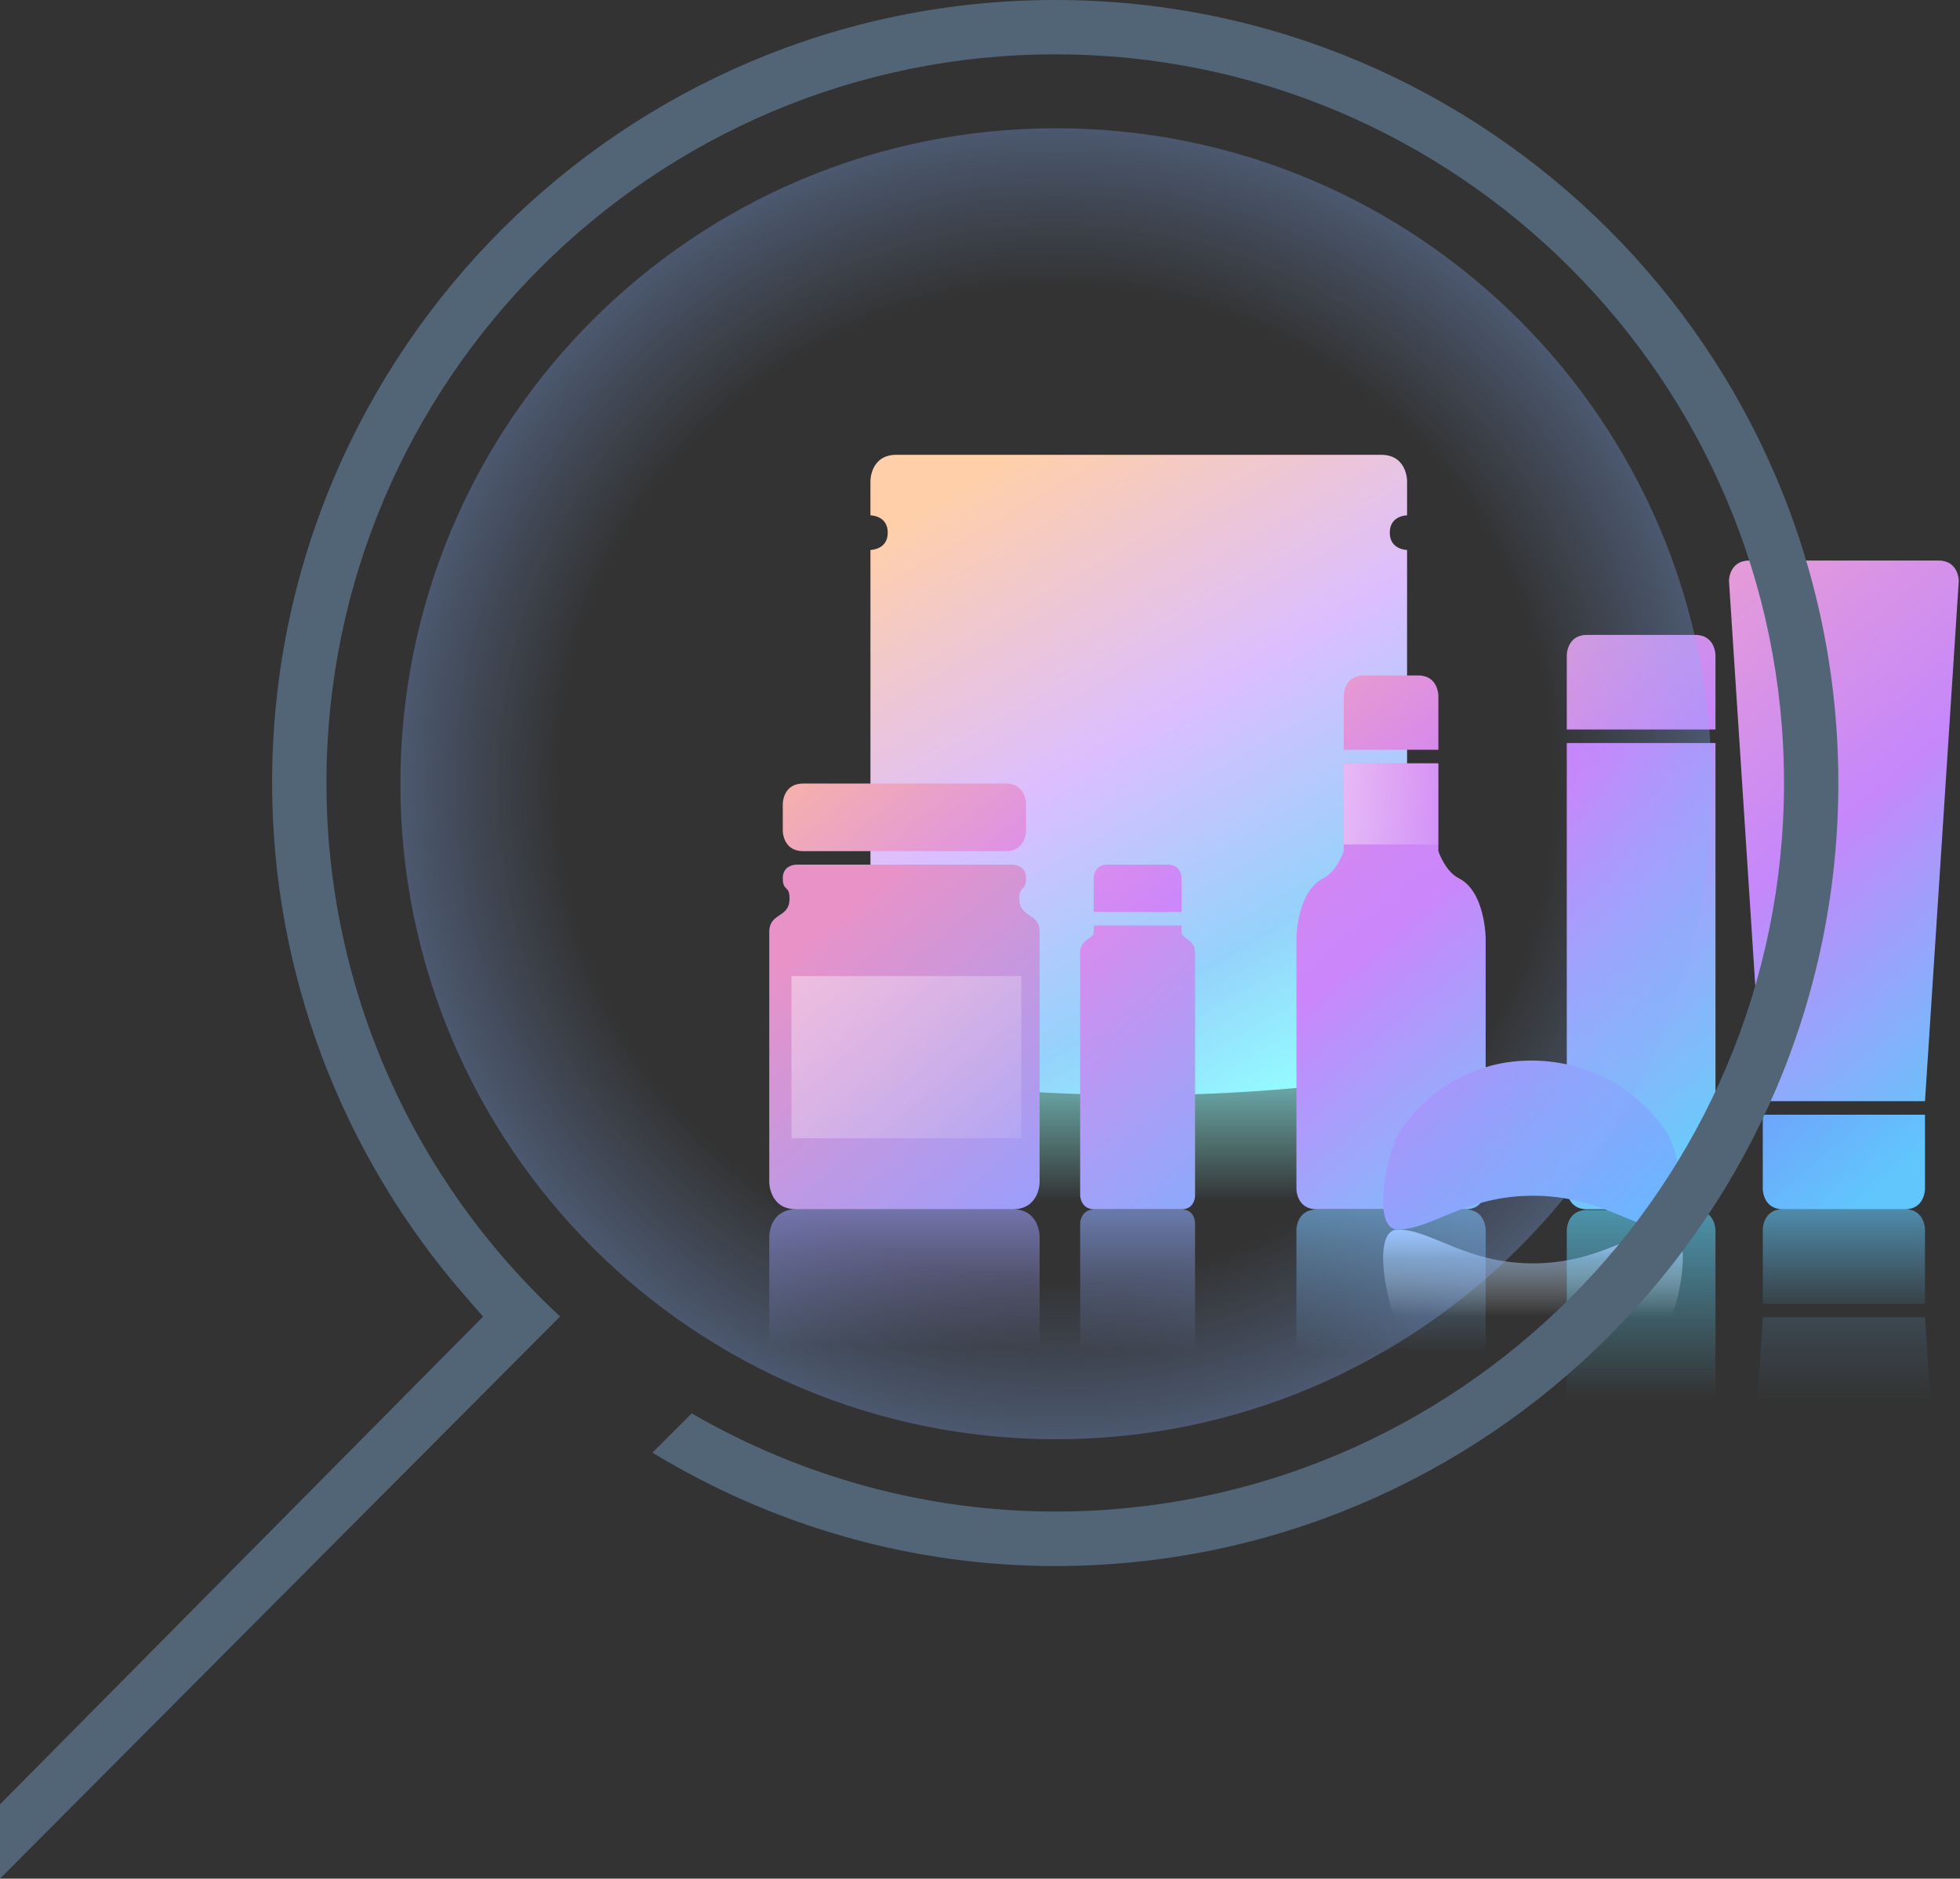
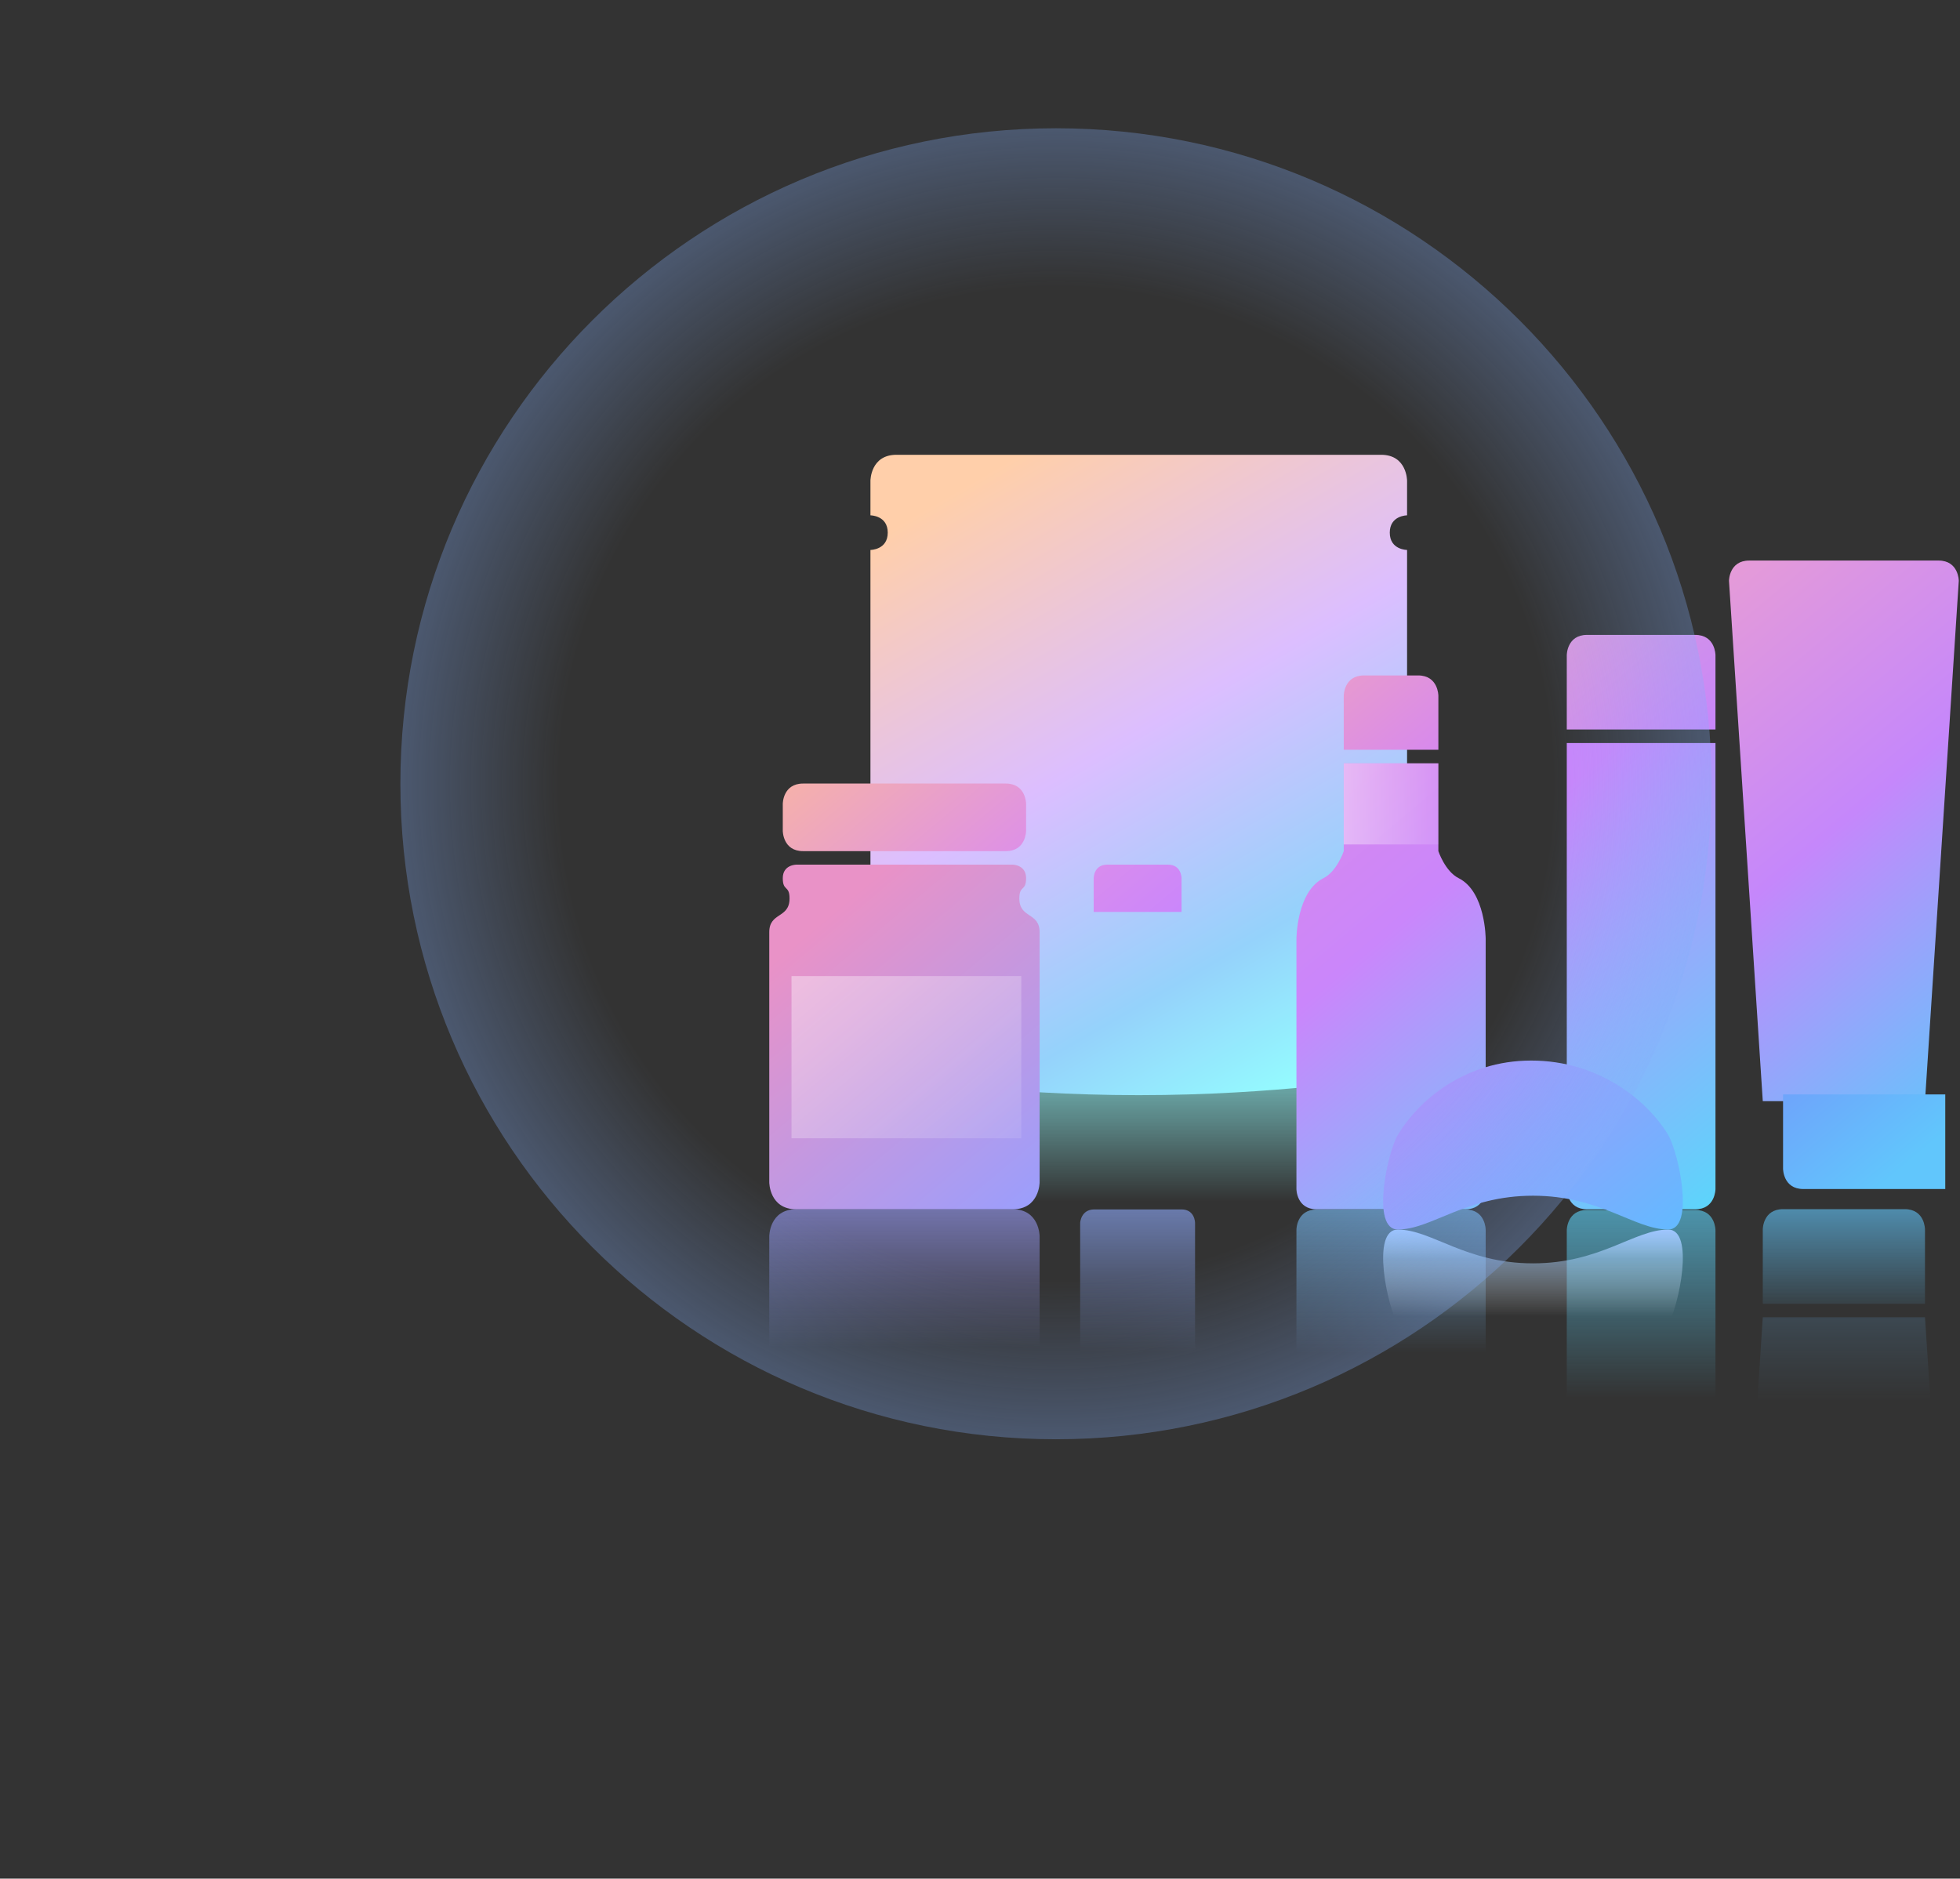
<svg xmlns="http://www.w3.org/2000/svg" fill="#fff" width="290px" height="278px" viewBox="0 0 290 278">
  <rect x="0" y="0" width="290" height="278" fill="#333333" stroke="none" />
  <style type="text/css">
.st0{fill:url(#pouch_x5F_shadow_1_);}
.st1{fill:url(#pouch_1_);}
.st2{fill:url(#bottle5_2_);}
.st3{fill:url(#bottle5_3_);}
.st4{fill:url(#bottle5_6_);}
.st5{fill:url(#bottle5_7_);}
.st6{fill:url(#bottle4_1_);}
.st7{fill:url(#bottle4_2_);}
.st8{fill:url(#bottle4_3_);}
.st9{fill:url(#SVGID_1_);}
.st10{fill:url(#SVGID_2_);}
.st11{fill:url(#SVGID_3_);}
.st12{fill:url(#label_2_);}
.st13{fill:url(#SVGID_4_);}
.st14{fill:url(#SVGID_5_);}
.st15{fill:url(#SVGID_6_);}
.st16{fill:url(#SVGID_7_);}
.st17{fill:url(#SVGID_8_);}
.st18{fill:url(#SVGID_9_);}
.st19{fill:url(#label_3_);}
.st20{fill:url(#soap_x5F_shadow_1_);}
.st21{fill:url(#soap_1_);}
.st22{fill:#526577;}
.st23{fill-rule:evenodd;clip-rule:evenodd;fill:url(#glass_1_);}
</style>
  <linearGradient id="pouch_x5F_shadow_1_" gradientUnits="userSpaceOnUse" x1="172.352" y1="69.585" x2="172.352" y2="-25.188" gradientTransform="matrix(1 0 0 -1 0 229.359)">
    <stop offset="0" style="stop-color:#94FFFF;stop-opacity:0.6" />
    <stop offset="0.19" style="stop-color:#94FFFF;stop-opacity:0" />
  </linearGradient>
  <path id="pouch_x5F_shadow" class="st0" d="M212.05,166.18v74.28c0,0-2.56,0-2.56,2.56c0,2.56,2.56,2.56,2.56,2.56v5.12c0,0,0,3.84-3.84,3.84h-71.72c-3.84,0-3.84-3.84-3.84-3.84v-5.12c0,0,2.56,0,2.56-2.56c0-2.56-2.56-2.56-2.56-2.56v-74.28c0,0,0-2.56,3.84-3.84c0,0,15.44-2.56,35.86-2.56s35.86,2.56,35.86,2.56C212.05,163.62,212.05,166.18,212.05,166.18z" />
  <linearGradient id="pouch_1_" gradientUnits="userSpaceOnUse" x1="139.365" y1="62.712" x2="197.612" y2="163.6">
    <stop offset="0.083" style="stop-color:#FFCFAA" />
    <stop offset="0.464" style="stop-color:#DCBEFF" />
    <stop offset="0.765" style="stop-color:#95D2FB" />
    <stop offset="0.971" style="stop-color:#94FFFF" />
  </linearGradient>
  <path id="pouch" class="st1" d="M204.35,159.5c0,0-15.44,2.56-35.86,2.56s-35.86-2.56-35.86-2.56c-3.84-1.28-3.84-3.84-3.84-3.84V81.38c0,0,2.56,0,2.56-2.56c0-2.56-2.56-2.56-2.56-2.56v-5.12c0,0,0-3.84,3.84-3.84h71.72c3.84,0,3.84,3.84,3.84,3.84v5.12c0,0-2.56,0-2.56,2.56c0,2.56,2.56,2.56,2.56,2.56v74.28C208.19,155.66,208.19,158.22,204.35,159.5z" />
  <g id="bottle_x5F_5_x5F_shadow">
    <linearGradient id="bottle5_2_" gradientUnits="userSpaceOnUse" x1="272.822" y1="66.969" x2="272.822" y2="-13.031" gradientTransform="matrix(1 0 0 -1 0 261.901)">
      <stop offset="0" style="stop-color:#6EBEFB;stop-opacity:0.15" />
      <stop offset="0.155" style="stop-color:#6EBEFB;stop-opacity:0" />
    </linearGradient>
    <path id="bottle5_1_" class="st2" d="M289.82,271.93l-5-77h-24l-5,77c0,0,0,3,3,3h28C289.82,274.93,289.82,271.93,289.82,271.93z" />
    <linearGradient id="bottle5_3_" gradientUnits="userSpaceOnUse" x1="272.822" y1="82.969" x2="272.822" y2="68.969" gradientTransform="matrix(1 0 0 -1 0 261.901)">
      <stop offset="0" style="stop-color:#61C6FC;stop-opacity:0.6" />
      <stop offset="1" style="stop-color:#61C6FC;stop-opacity:0.1" />
    </linearGradient>
    <path id="bottle5" class="st3" d="M284.82,192.93h-24v-11c0,0,0-3,3-3h18c3,0,3,3,3,3V192.93z" />
  </g>
  <g id="bottle_x5F_5">
    <linearGradient id="bottle5_6_" gradientUnits="userSpaceOnUse" x1="247.864" y1="91.139" x2="298.494" y2="151.478">
      <stop offset="0" style="stop-color:#E59BD8" />
      <stop offset="0.5" style="stop-color:#C587FB" />
      <stop offset="1" style="stop-color:#6EBEFB" />
    </linearGradient>
    <path id="bottle5_5_" class="st4" d="M286.82,82.95h-28c-3,0-3,3-3,3l5,77h24l5-77C289.82,85.95,289.82,82.95,286.82,82.95z" />
    <linearGradient id="bottle5_7_" gradientUnits="userSpaceOnUse" x1="264.865" y1="161.557" x2="280.931" y2="180.704">
      <stop offset="0" style="stop-color:#6EA5FB" />
      <stop offset="0.774" style="stop-color:#61C6FC" />
    </linearGradient>
-     <path id="bottle5_4_" class="st5" d="M284.82,175.95c0,0,0,3-3,3h-18c-3,0-3-3-3-3v-11h24V175.95z" />
+     <path id="bottle5_4_" class="st5" d="M284.82,175.95h-18c-3,0-3-3-3-3v-11h24V175.95z" />
  </g>
  <g id="bottle_x5F_4_x5F_shadow">
    <linearGradient id="bottle4_1_" gradientUnits="userSpaceOnUse" x1="242.821" y1="93.854" x2="242.821" y2="24.854" gradientTransform="matrix(1 0 0 -1 0 272.901)">
      <stop offset="0" style="stop-color:#5DD4FB;stop-opacity:0.6" />
      <stop offset="0.403" style="stop-color:#5DD4FB;stop-opacity:0" />
    </linearGradient>
    <path id="bottle4" class="st6" d="M253.82,182.05v66h-22v-66c0,0,0-3,3-3h16C253.82,179.05,253.82,182.05,253.82,182.05z" />
  </g>
  <g id="bottle_x5F_4">
    <linearGradient id="bottle4_2_" gradientUnits="userSpaceOnUse" x1="221.737" y1="118.412" x2="264.059" y2="168.849">
      <stop offset="0.075" style="stop-color:#C886FB" />
      <stop offset="1" style="stop-color:#5DD4FB" />
    </linearGradient>
    <path id="bottle4_5_" class="st7" d="M250.82,178.95h-16c-3,0-3-3-3-3v-66h22v66C253.82,175.95,253.82,178.95,250.82,178.95z" />
    <linearGradient id="bottle4_3_" gradientUnits="userSpaceOnUse" x1="235.125" y1="92.689" x2="250.365" y2="110.851">
      <stop offset="0" style="stop-color:#D798DD" />
      <stop offset="1" style="stop-color:#C886FB" />
    </linearGradient>
    <path id="bottle4_4_" class="st8" d="M253.82,96.95c0,0,0-3-3-3h-16c-3,0-3,3-3,3v11h22V96.95z" />
  </g>
  <g id="bottle_x5F_3_x5F_shadow">
    <linearGradient id="SVGID_1_" gradientUnits="userSpaceOnUse" x1="205.821" y1="99.921" x2="205.821" y2="33.92" gradientTransform="matrix(1 0 0 -1 0 278.901)">
      <stop offset="0" style="stop-color:#7AC0FB;stop-opacity:0.6" />
      <stop offset="0.321" style="stop-color:#7AC0FB;stop-opacity:0" />
    </linearGradient>
    <path class="st9" d="M215.82,227.98c-2,1-3,4-3,4v13h-14v-13c0,0-1-3-3-4c-4-2-4-9-4-9v-37c0,0,0-3,3-3h22c3,0,3,3,3,3v37C219.82,218.98,219.82,225.98,215.82,227.98z" />
  </g>
  <g id="bottle_x5F_3">
    <linearGradient id="SVGID_2_" gradientUnits="userSpaceOnUse" x1="185.075" y1="124.485" x2="225.506" y2="172.669">
      <stop offset="0" style="stop-color:#D789ED" />
      <stop offset="0.373" style="stop-color:#CA86FB" />
      <stop offset="1" style="stop-color:#7AC0FB" />
    </linearGradient>
    <path class="st10" d="M215.82,129.95c-2-1-3-4-3-4v-13h-14v13c0,0-1,3-3,4c-4,2-4,9-4,9v37c0,0,0,3,3,3h22c3,0,3-3,3-3v-37C219.82,138.95,219.82,131.95,215.82,129.95z" />
    <linearGradient id="SVGID_3_" gradientUnits="userSpaceOnUse" x1="200.517" y1="100.039" x2="210.973" y2="112.501">
      <stop offset="0" style="stop-color:#E699D1" />
      <stop offset="1" style="stop-color:#D789ED" />
    </linearGradient>
    <path class="st11" d="M212.82,102.95c0,0,0-3-3-3h-8c-3,0-3,3-3,3v8h14V102.95z" />
  </g>
  <linearGradient id="label_2_" gradientUnits="userSpaceOnUse" x1="198.822" y1="118.964" x2="212.822" y2="118.964">
    <stop offset="0" style="stop-color:#FFFFFF;stop-opacity:0.4" />
    <stop offset="1" style="stop-color:#FFFFFF;stop-opacity:0.1" />
  </linearGradient>
  <path id="label_1_" class="st12" d="M212.82,124.96h-14v-12h14V124.96z" />
  <g id="bottle_x5F_2_x5F_shadow">
    <linearGradient id="SVGID_4_" gradientUnits="userSpaceOnUse" x1="155.026" y1="142.652" x2="181.409" y2="174.094">
      <stop offset="0" style="stop-color:#D88CEE" />
      <stop offset="1" style="stop-color:#8DA9FB" />
    </linearGradient>
-     <path class="st13" d="M174.82,137.95c0-1,0-1,0-1h-13c0,0,0,0,0,1s-2,1-2,3c0,3,0,36,0,36s0.09,2,2.09,2h12.91c2,0,2-2,2-2s0-33,0-36C176.82,138.95,174.82,138.95,174.82,137.95z" />
    <linearGradient id="SVGID_5_" gradientUnits="userSpaceOnUse" x1="164.109" y1="127.038" x2="172.431" y2="136.956">
      <stop offset="0" style="stop-color:#D88CEE" />
      <stop offset="1" style="stop-color:#CA86FB" />
    </linearGradient>
    <path class="st14" d="M174.82,129.95c0,0,0-2-2-2h-9c-2,0-2,2-2,2v5h13V129.95z" />
  </g>
  <g id="bottle_x5F_2">
    <linearGradient id="SVGID_6_" gradientUnits="userSpaceOnUse" x1="168.321" y1="127.927" x2="168.321" y2="85.927" gradientTransform="matrix(1 0 0 -1 0 306.901)">
      <stop offset="0" style="stop-color:#8DA9FB;stop-opacity:0.6" />
      <stop offset="0.5" style="stop-color:#8DA9FB;stop-opacity:0" />
    </linearGradient>
    <path class="st15" d="M174.82,219.97c0,1,0,1,0,1h-13c0,0,0,0,0-1s-2-1-2-3c0-3,0-36,0-36s0.09-2,2.09-2h12.91c2,0,2,2,2,2s0,33,0,36C176.82,218.97,174.82,218.97,174.82,219.97z" />
  </g>
  <g id="bottle_x5F_1_x5F_shadow">
    <linearGradient id="SVGID_7_" gradientUnits="userSpaceOnUse" x1="114.046" y1="130.46" x2="153.365" y2="177.319">
      <stop offset="0.152" style="stop-color:#E992C7" />
      <stop offset="1" style="stop-color:#9C9EFB" />
    </linearGradient>
    <path class="st16" d="M150.82,132.95c0-2,1-1,1-3c0-2-2-2-2-2h-32c0,0-2,0-2,2c0,2,1,1,1,3c0,3-3,2-3,5s0,37,0,37s0,4,4,4h32c4,0,4-4,4-4s0-34,0-37S150.82,135.95,150.82,132.95z" />
    <linearGradient id="SVGID_8_" gradientUnits="userSpaceOnUse" x1="124.666" y1="110.04" x2="142.976" y2="131.861">
      <stop offset="0" style="stop-color:#F5B0AC" />
      <stop offset="1" style="stop-color:#DE91E5" />
    </linearGradient>
    <path class="st17" d="M118.82,125.95h30c3,0,3-3,3-3v-4c0,0,0-3-3-3h-30c-3,0-3,3-3,3v4C115.82,122.95,115.82,125.95,118.82,125.95z" />
  </g>
  <g id="bottle_x5F_1">
    <linearGradient id="SVGID_9_" gradientUnits="userSpaceOnUse" x1="133.821" y1="115.965" x2="133.821" y2="64.965" gradientTransform="matrix(1 0 0 -1 0 294.901)">
      <stop offset="0" style="stop-color:#9C9EFB;stop-opacity:0.6" />
      <stop offset="0.4" style="stop-color:#9C9EFB;stop-opacity:0" />
    </linearGradient>
    <path class="st18" d="M150.82,224.94c0,2,1,1,1,3s-2,2-2,2h-32c0,0-2,0-2-2s1-1,1-3c0-3-3-2-3-5s0-37,0-37s0-4,4-4h32c4,0,4,4,4,4s0,34,0,37S150.82,221.94,150.82,224.94z" />
  </g>
  <linearGradient id="label_3_" gradientUnits="userSpaceOnUse" x1="121.173" y1="141.025" x2="147.039" y2="171.851">
    <stop offset="0" style="stop-color:#FFFFFF;stop-opacity:0.4" />
    <stop offset="1" style="stop-color:#FFFFFF;stop-opacity:0.1" />
  </linearGradient>
  <path id="label" class="st19" d="M151.11,168.44h-34v-24h34V168.44z" />
  <linearGradient id="soap_x5F_shadow_1_" gradientUnits="userSpaceOnUse" x1="226.823" y1="156.943" x2="226.823" y2="131.943" gradientTransform="matrix(1 0 0 -1 0 338.89)">
    <stop offset="0" style="stop-color:#9EC5FF" />
    <stop offset="0.174" style="stop-color:#ACD4FF;stop-opacity:0.5" />
    <stop offset="0.514" style="stop-color:#FFFFFF;stop-opacity:0" />
  </linearGradient>
  <path id="soap_x5F_shadow" class="st20" d="M206.82,181.95c5,0,10.01,5,20,5c10.01,0,15-5,20-5c4,0,1.54,11.43,0,14c-3,5-10.18,11-20.27,11c-9.91,0-16.73-6-19.73-11C205.28,193.37,202.82,181.95,206.82,181.95z" />
  <linearGradient id="soap_1_" gradientUnits="userSpaceOnUse" x1="214.213" y1="160.218" x2="238.647" y2="189.337">
    <stop offset="0" style="stop-color:#A597FB" />
    <stop offset="1" style="stop-color:#64B9FF" />
  </linearGradient>
  <path id="soap" class="st21" d="M206.82,167.94c3-5,9.82-11,19.73-11c10.09,0,17.27,6,20.27,11c1.54,2.57,4,14,0,14c-5,0-9.99-5-20-5c-9.99,0-15,5-20,5C202.82,181.94,205.28,170.52,206.82,167.94z" />
-   <path id="search" class="st22" d="M0,267l71.48-72.17l-2.44-2.79c-18.56-21.18-28.78-48.23-28.78-76.17C40.25,51.98,92.23,0,156.13,0C220.02,0,272,51.98,272,115.87c0,63.89-51.98,115.87-115.87,115.87c-20.99,0-41.5-5.79-59.6-16.78l5.81-5.81c16.44,9.52,34.98,14.53,53.8,14.53c59.45,0,107.82-48.37,107.82-107.82c0-59.45-48.37-107.82-107.82-107.82C96.67,8.05,48.3,56.42,48.3,115.87c0,29.99,12.55,58.52,34.57,78.94L0,278V267z" />
  <radialGradient id="glass_1_" cx="156.239" cy="115.984" r="97" gradientUnits="userSpaceOnUse">
    <stop offset="0.758" style="stop-color:#84AFFB;stop-opacity:0" />
    <stop offset="1" style="stop-color:#84AFFB;stop-opacity:0.3" />
  </radialGradient>
  <path id="glass" class="st23" d="M156.24,18.98c53.57,0,97,43.43,97,97s-43.43,97-97,97s-97-43.43-97-97S102.67,18.98,156.24,18.98z" />
</svg>